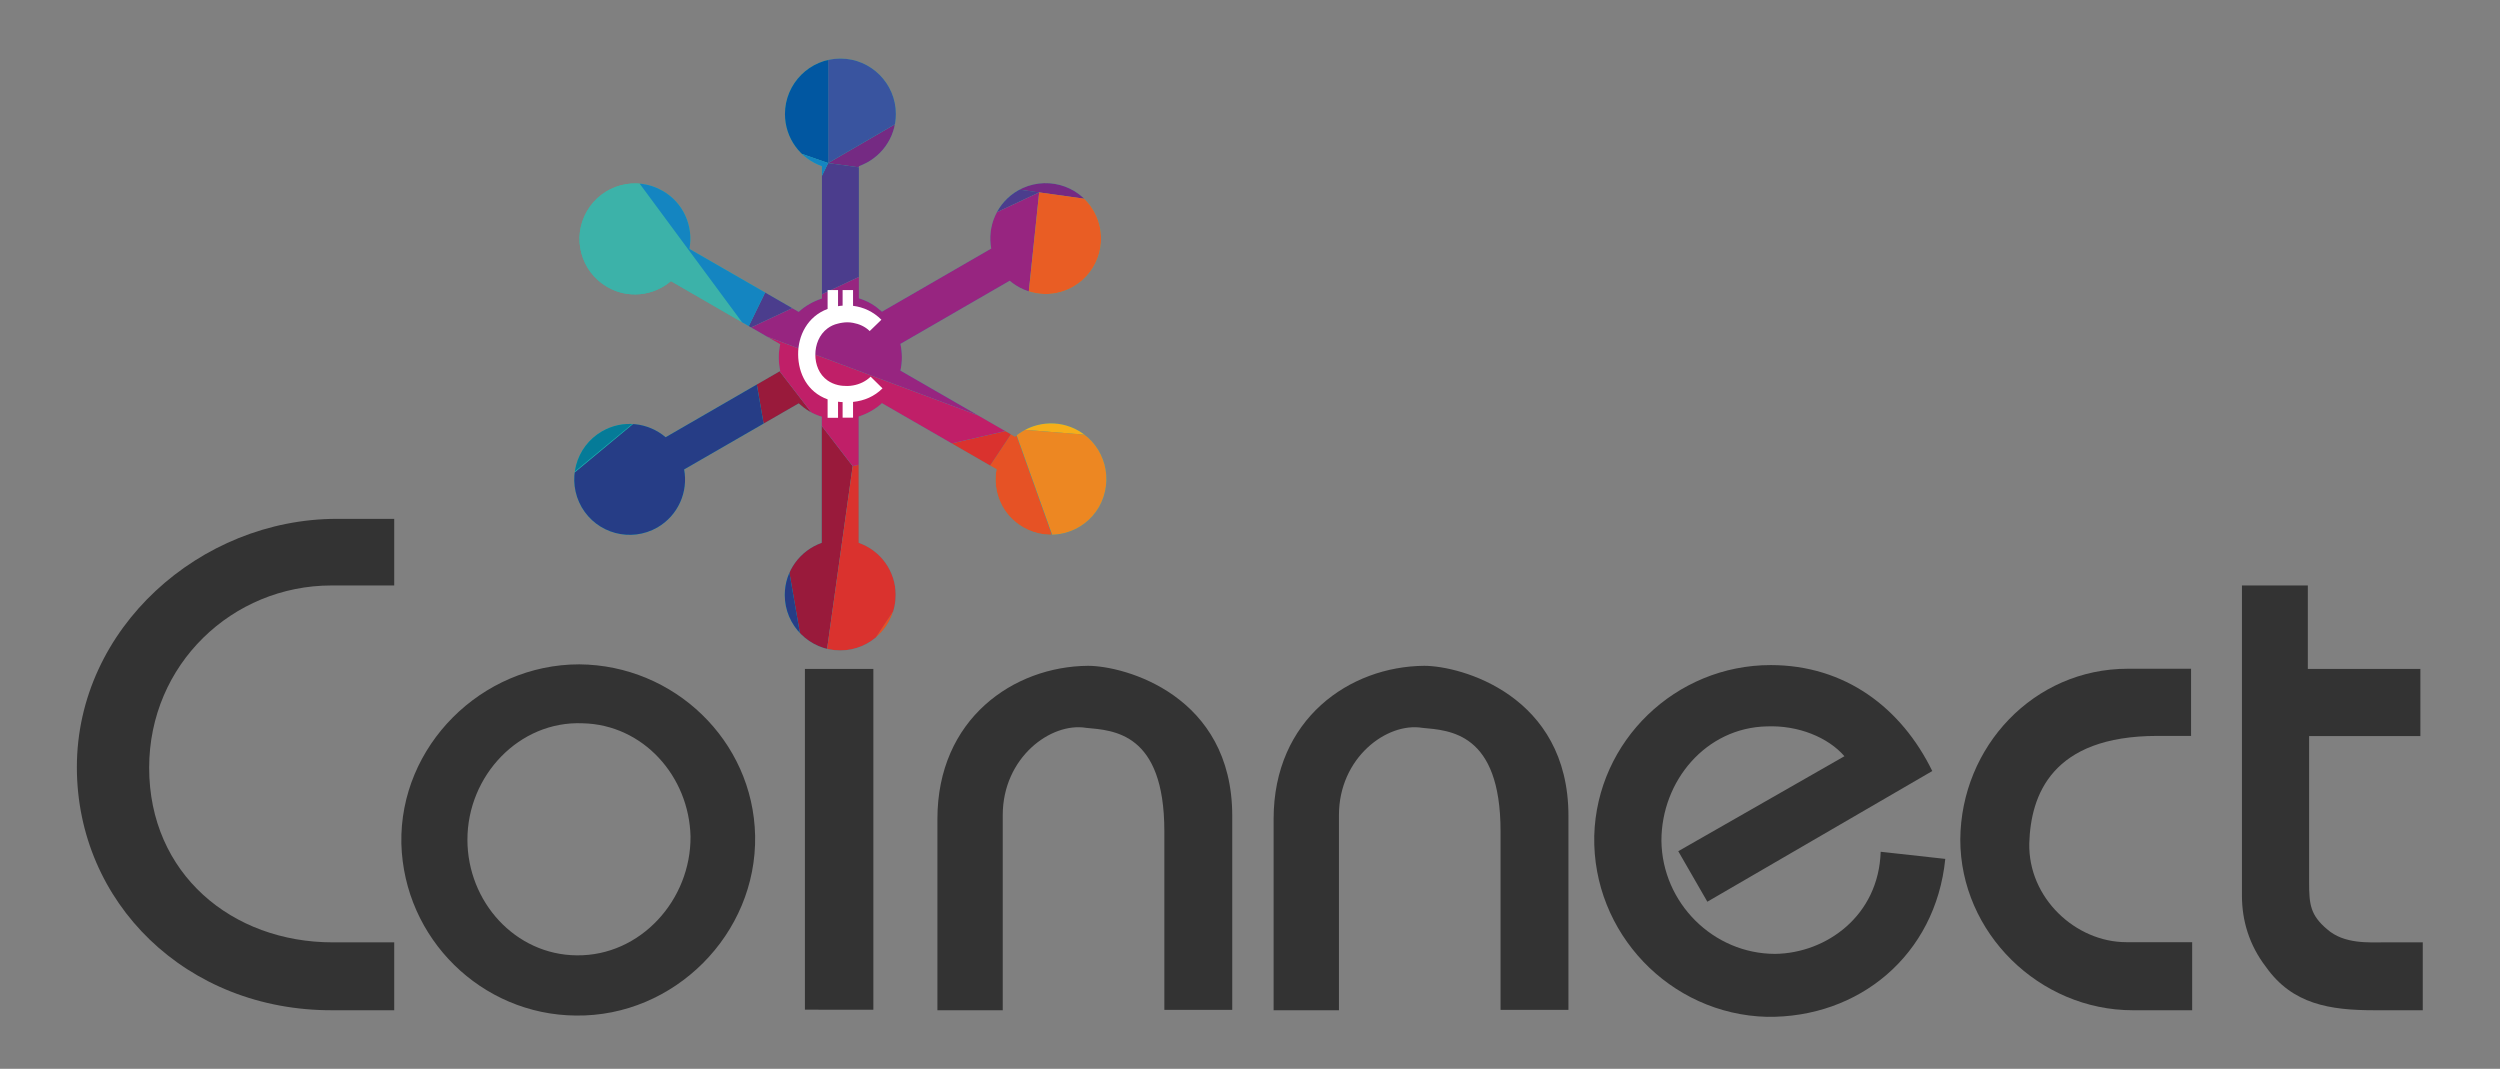
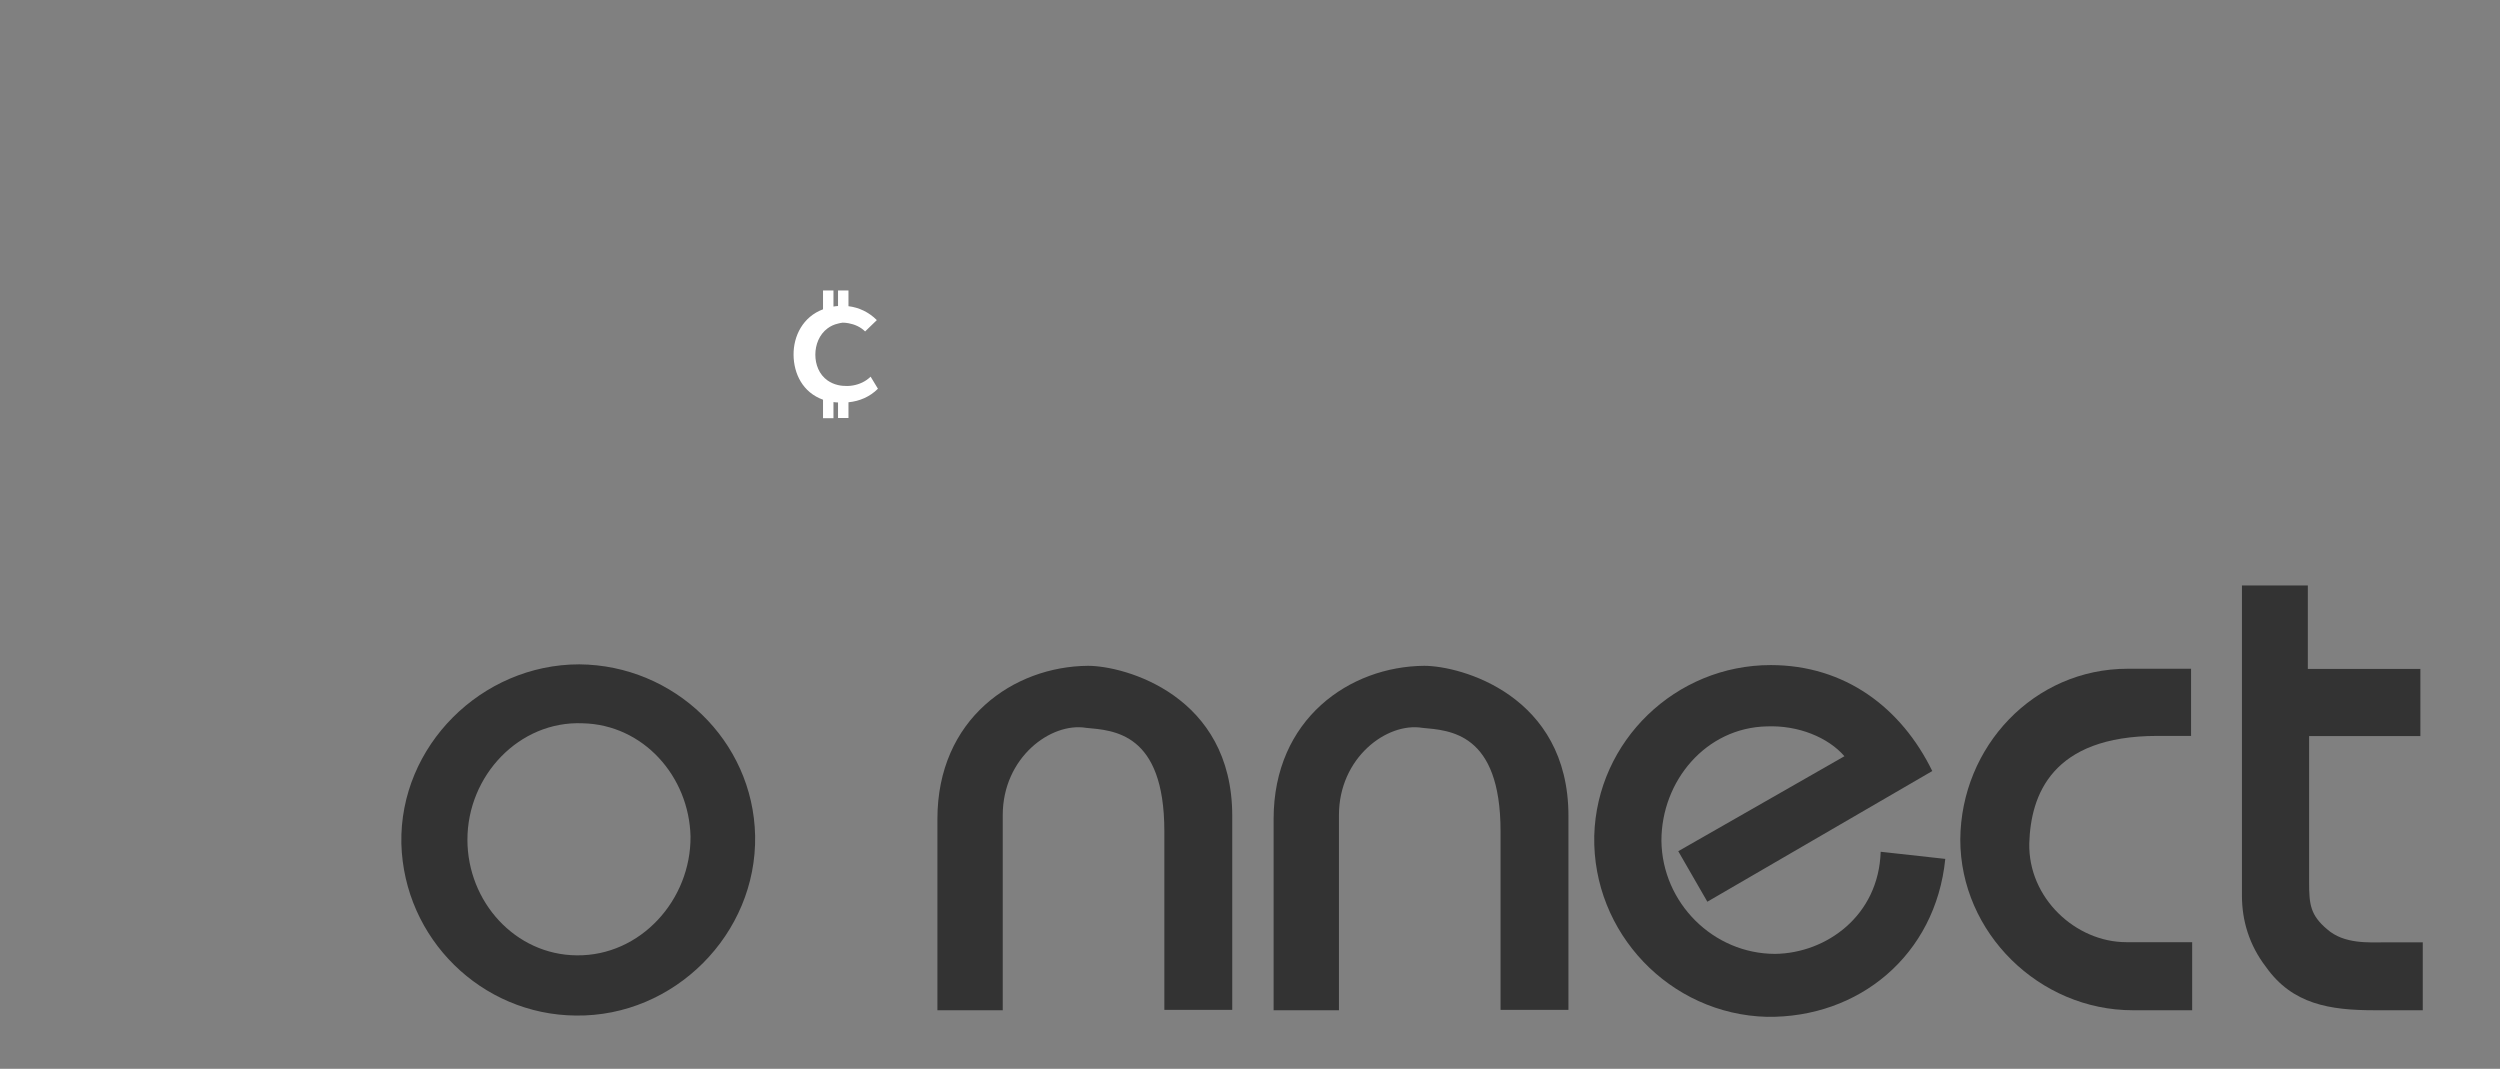
<svg xmlns="http://www.w3.org/2000/svg" xmlns:xlink="http://www.w3.org/1999/xlink" version="1.1" x="0px" y="0px" viewBox="0 0 1366 584" style="enable-background:new 0 0 1366 584;" xml:space="preserve">
  <rect x="0" y="0" width="1366" height="584" fill="#808080" stroke="none" />
  <style type="text/css">
	.st0{clip-path:url(#SVGID_2_);}
	.st1{fill:url(#SVGID_3_);}
	.st2{fill:#991A3B;}
	.st3{fill:#752A83;}
	.st4{fill:#39549F;}
	.st5{fill:#0157A1;}
	.st6{fill:#3CB2A9;}
	.st7{fill:#4B3D8D;}
	.st8{fill:#972580;}
	.st9{fill:#E95D24;}
	.st10{fill:#F6AE1A;}
	.st11{fill:#ED8722;}
	.st12{fill:#E65225;}
	.st13{fill:#263D86;}
	.st14{fill:#057B98;}
	.st15{fill:#DA322E;}
	.st16{fill:#C01F68;}
	.st17{fill:#1485C1;}
	.st18{fill:#FFFFFF;}
	.st19{fill:#333333;}
</style>
  <g id="Layer_2">
    <g>
      <defs>
-         <path id="SVGID_1_" d="M589.4,235.4c-11.4-6.6-25.3-4.9-34.8,3.2L492,202.5c1.1-4.9,1-9.8,0-14.6l59.7-34.5     c9.5,8.1,23.4,9.8,34.8,3.2c14.5-8.4,19.4-26.9,11.1-41.4c-8.4-14.5-26.9-19.4-41.4-11.1c-11.4,6.6-16.9,19.5-14.6,31.7     l-59.7,34.5c-1.8-1.6-3.7-3.1-5.9-4.4s-4.4-2.2-6.7-2.9V90.8c11.8-4.2,20.2-15.3,20.2-28.5c0-16.7-13.6-30.3-30.3-30.3     c-16.7,0-30.3,13.6-30.3,30.3c0,13.2,8.4,24.4,20.2,28.5v72.3c-4.6,1.5-9,3.9-12.7,7.3L376.7,136c2.3-12.3-3.2-25.2-14.6-31.7     c-14.5-8.4-33-3.4-41.4,11.1c-8.4,14.5-3.4,33,11.1,41.4c11.4,6.6,25.3,4.9,34.8-3.2l59.7,34.5c-1.1,4.9-1,9.8,0,14.6l-62.6,36.2     c-9.5-8.1-23.4-9.8-34.8-3.2c-14.5,8.4-19.4,26.9-11.1,41.4c8.4,14.5,26.9,19.4,41.4,11.1c11.4-6.6,16.9-19.5,14.6-31.7     l62.6-36.1c1.8,1.6,3.7,3.1,5.9,4.4c2.2,1.3,4.4,2.2,6.7,2.9v68.9c-11.8,4.2-20.2,15.3-20.2,28.5c0,16.7,13.6,30.3,30.3,30.3     c16.7,0,30.3-13.6,30.3-30.3c0-13.2-8.4-24.4-20.2-28.5v-69c4.6-1.5,9-3.9,12.7-7.3l62.6,36.1c-2.3,12.3,3.2,25.2,14.6,31.7     c14.5,8.4,33,3.4,41.4-11.1C608.8,262.3,603.9,243.8,589.4,235.4z" />
-       </defs>
+         </defs>
      <clipPath id="SVGID_2_">
        <use xlink:href="#SVGID_1_" style="overflow:visible;" />
      </clipPath>
      <g class="st0">
        <linearGradient id="SVGID_3_" gradientUnits="userSpaceOnUse" x1="379.054" y1="8.47" x2="379.054" y2="332.139" gradientTransform="matrix(1 0 0 1 80.083 23.217)">
          <stop offset="0" style="stop-color:#4ABB90" />
          <stop offset="1" style="stop-color:#0CB3C1" />
        </linearGradient>
        <path class="st1" d="M634.1,317.2c0,21.1-18.5,38.2-41.3,38.2H325.4c-22.8,0-41.3-17.1-41.3-38.2V69.9     c0-21.1,18.5-38.2,41.3-38.2h267.4c22.8,0,41.3,17.1,41.3,38.2V317.2z" />
        <polygon class="st2" points="438.7,355.4 451.8,355.4 465.9,254.7 408.3,179.9    " />
-         <path class="st3" d="M634.1,69.9c0-21.1-18.5-38.2-41.3-38.2h-41.5l-98.8,57.4l181.6,25.3V69.9z" />
        <polygon class="st4" points="452.5,31.7 452.5,89.1 551.3,31.7    " />
        <path class="st5" d="M452.5,89.1V31.7H325.4c-7.8,0-15.1,2-21.3,5.5L452.5,89.1z" />
        <path class="st6" d="M408.3,179.9L303.2,37.7c-11.5,6.8-19.1,18.6-19.1,32.2v127.6L408.3,179.9z" />
        <polygon class="st7" points="408.3,179.9 567.8,105.1 452.5,89.1    " />
        <polygon class="st8" points="554.3,234.4 567.8,105.1 408.3,179.9    " />
        <polygon class="st9" points="634.1,114.4 567.8,105.1 554.3,234.4 634.1,142.7    " />
        <polygon class="st10" points="634.1,240.9 634.1,142.7 554.3,234.4    " />
        <path class="st11" d="M554.3,234.4l43,120.7c20.7-2,36.9-18.3,36.9-38v-76.3L554.3,234.4z" />
        <path class="st12" d="M592.8,355.4c1.5,0,3-0.1,4.4-0.2l-43-120.7l-80.6,120.9H592.8z" />
        <path class="st13" d="M408.3,179.9L284.1,283v34.2c0,21.1,18.5,38.2,41.3,38.2h113.3L408.3,179.9z" />
-         <path class="st14" d="M284.1,282.5c49.2-40.9,124.2-102.6,124.2-102.6l-124.2,17.5V282.5z" />
        <polygon class="st15" points="451.8,355.4 473.8,355.4 554.3,234.4 465.9,254.7    " />
        <polygon class="st16" points="465.9,254.7 554.3,234.4 408.3,179.9    " />
        <path class="st17" d="M303.2,37.7l105.1,142.2l44.2-90.8l-148.2-52C303.9,37.3,303.6,37.5,303.2,37.7z" />
      </g>
    </g>
  </g>
  <g id="Layer_1">
-     <path class="st18" d="M475.7,205.8c-2.6,2.6-6.1,4.2-9.6,4.8c-1.1,0.2-2.1,0.3-3.2,0.3c-0.9,0-1.7-0.1-2.5-0.1   c-0.9-0.1-1.7-0.2-2.5-0.4c-2.2-0.5-4.1-1.4-5.7-2.5c-4.7-3.3-6.7-8.8-6.7-14.1c0-5.4,2.1-11,6.7-14.4c1.6-1.2,3.5-2.1,5.7-2.6   c0.8-0.2,1.6-0.4,2.5-0.5c0.8-0.1,1.7-0.2,2.5-0.2c1.1,0,2.1,0.1,3.2,0.3c3.3,0.6,6.6,2,9.1,4.5l6.4-6.2c-4.4-4.4-9.8-6.9-15.5-7.6   v-8.6h-5.7v8.5c-0.9,0.1-1.7,0.1-2.5,0.3v-8.8h-5.7v10.3c-11,4.1-16.2,14.6-16.1,24.9c0.1,10.3,5,20.5,16.1,24.5v10.1h5.7v-8.8   c0.8,0.1,1.7,0.2,2.5,0.2v8.5h5.7v-8.6c6.1-0.6,11.7-3,16.1-7.4L475.7,205.8z" />
+     <path class="st18" d="M475.7,205.8c-2.6,2.6-6.1,4.2-9.6,4.8c-1.1,0.2-2.1,0.3-3.2,0.3c-0.9,0-1.7-0.1-2.5-0.1   c-0.9-0.1-1.7-0.2-2.5-0.4c-2.2-0.5-4.1-1.4-5.7-2.5c-4.7-3.3-6.7-8.8-6.7-14.1c0-5.4,2.1-11,6.7-14.4c1.6-1.2,3.5-2.1,5.7-2.6   c0.8-0.2,1.6-0.4,2.5-0.5c1.1,0,2.1,0.1,3.2,0.3c3.3,0.6,6.6,2,9.1,4.5l6.4-6.2c-4.4-4.4-9.8-6.9-15.5-7.6   v-8.6h-5.7v8.5c-0.9,0.1-1.7,0.1-2.5,0.3v-8.8h-5.7v10.3c-11,4.1-16.2,14.6-16.1,24.9c0.1,10.3,5,20.5,16.1,24.5v10.1h5.7v-8.8   c0.8,0.1,1.7,0.2,2.5,0.2v8.5h5.7v-8.6c6.1-0.6,11.7-3,16.1-7.4L475.7,205.8z" />
  </g>
  <g id="Layer_3">
    <g>
-       <path class="st19" d="M181.9,552C101.7,552.4,42,493.1,42,419.2c0-76,67.5-135.7,142-135.7h31.4v36.4h-34.3    c-54.1,0-99.6,43.1-99.6,99.6c0,57.9,45.2,95.4,100.3,95.4h33.6V552H181.9z" />
      <path class="st19" d="M314.7,554.9c-51.6-0.4-94-42-95.4-94c-1.1-53.3,43.8-97.9,97.2-97.9c51.9,0.4,95,41.7,96.1,93.6    C413.6,510.4,368.4,555.6,314.7,554.9z M318.3,395.2c-34.6-1.4-62.9,28.6-62.9,63.6c0,33.9,26.1,62.9,59.7,63.2    c35,0.4,62.5-30.4,62.2-65C376.5,424.2,351.5,395.9,318.3,395.2z" />
-       <path class="st19" d="M439.8,551.7V365.5h37.4v186.2H439.8z" />
      <path class="st19" d="M636.2,551.7v-97.5c0-54.1-27.9-55.1-42.7-56.5c-19.4-3.2-45.6,16.3-45.6,47.7V552h-35.7V447.5    c0-54.8,41.7-83.4,82.3-83.7c19.8,0,78.8,15.9,78.8,82v106H636.2z" />
      <path class="st19" d="M819.9,551.7v-97.5c0-54.1-27.9-55.1-42.7-56.5c-19.4-3.2-45.6,16.3-45.6,47.7V552h-35.7V447.5    c0-54.8,41.7-83.4,82.3-83.7c19.8,0,78.8,15.9,78.8,82v106H819.9z" />
      <path class="st19" d="M965.4,555.6c-53-1.4-95.4-45.9-94.3-98.9c1.4-51.9,44.5-93.3,96.4-93.3c40.6,0,71.4,23.3,88.3,57.9    l-122.9,71.4L917,465.1l90.8-51.9c-8.8-10.2-25.1-17-42.4-16.3c-33.2,0.7-57.6,29.7-57.6,62.5c0.4,33.9,28.3,61.8,62.2,61.8    c27.9-0.4,56.5-20.8,57.6-55.8l35.3,3.9C1057.6,522,1015.6,556.3,965.4,555.6z" />
      <path class="st19" d="M1165.4,552c-51.2,0-94.3-42.4-94.3-93.3c0.4-50.9,40.3-93.3,91.5-93.3h34.6v36.7h-18.4    c-57.9,0-69.2,32.5-70,58.6c-0.7,30,25.4,54.1,53,54.1h36V552H1165.4z" />
      <path class="st19" d="M1297.5,552c-24.4,0-44.9-3.2-59.4-23.7c-9.2-12-13.1-25.4-13.1-38.9V319.9h36v45.6h61.5v36.7h-60.8v80.2    c0,11.7,0.7,17.7,9.9,25.4c9.2,8.1,22.6,7.1,31.4,7.1h20.8V552H1297.5z" />
    </g>
  </g>
</svg>